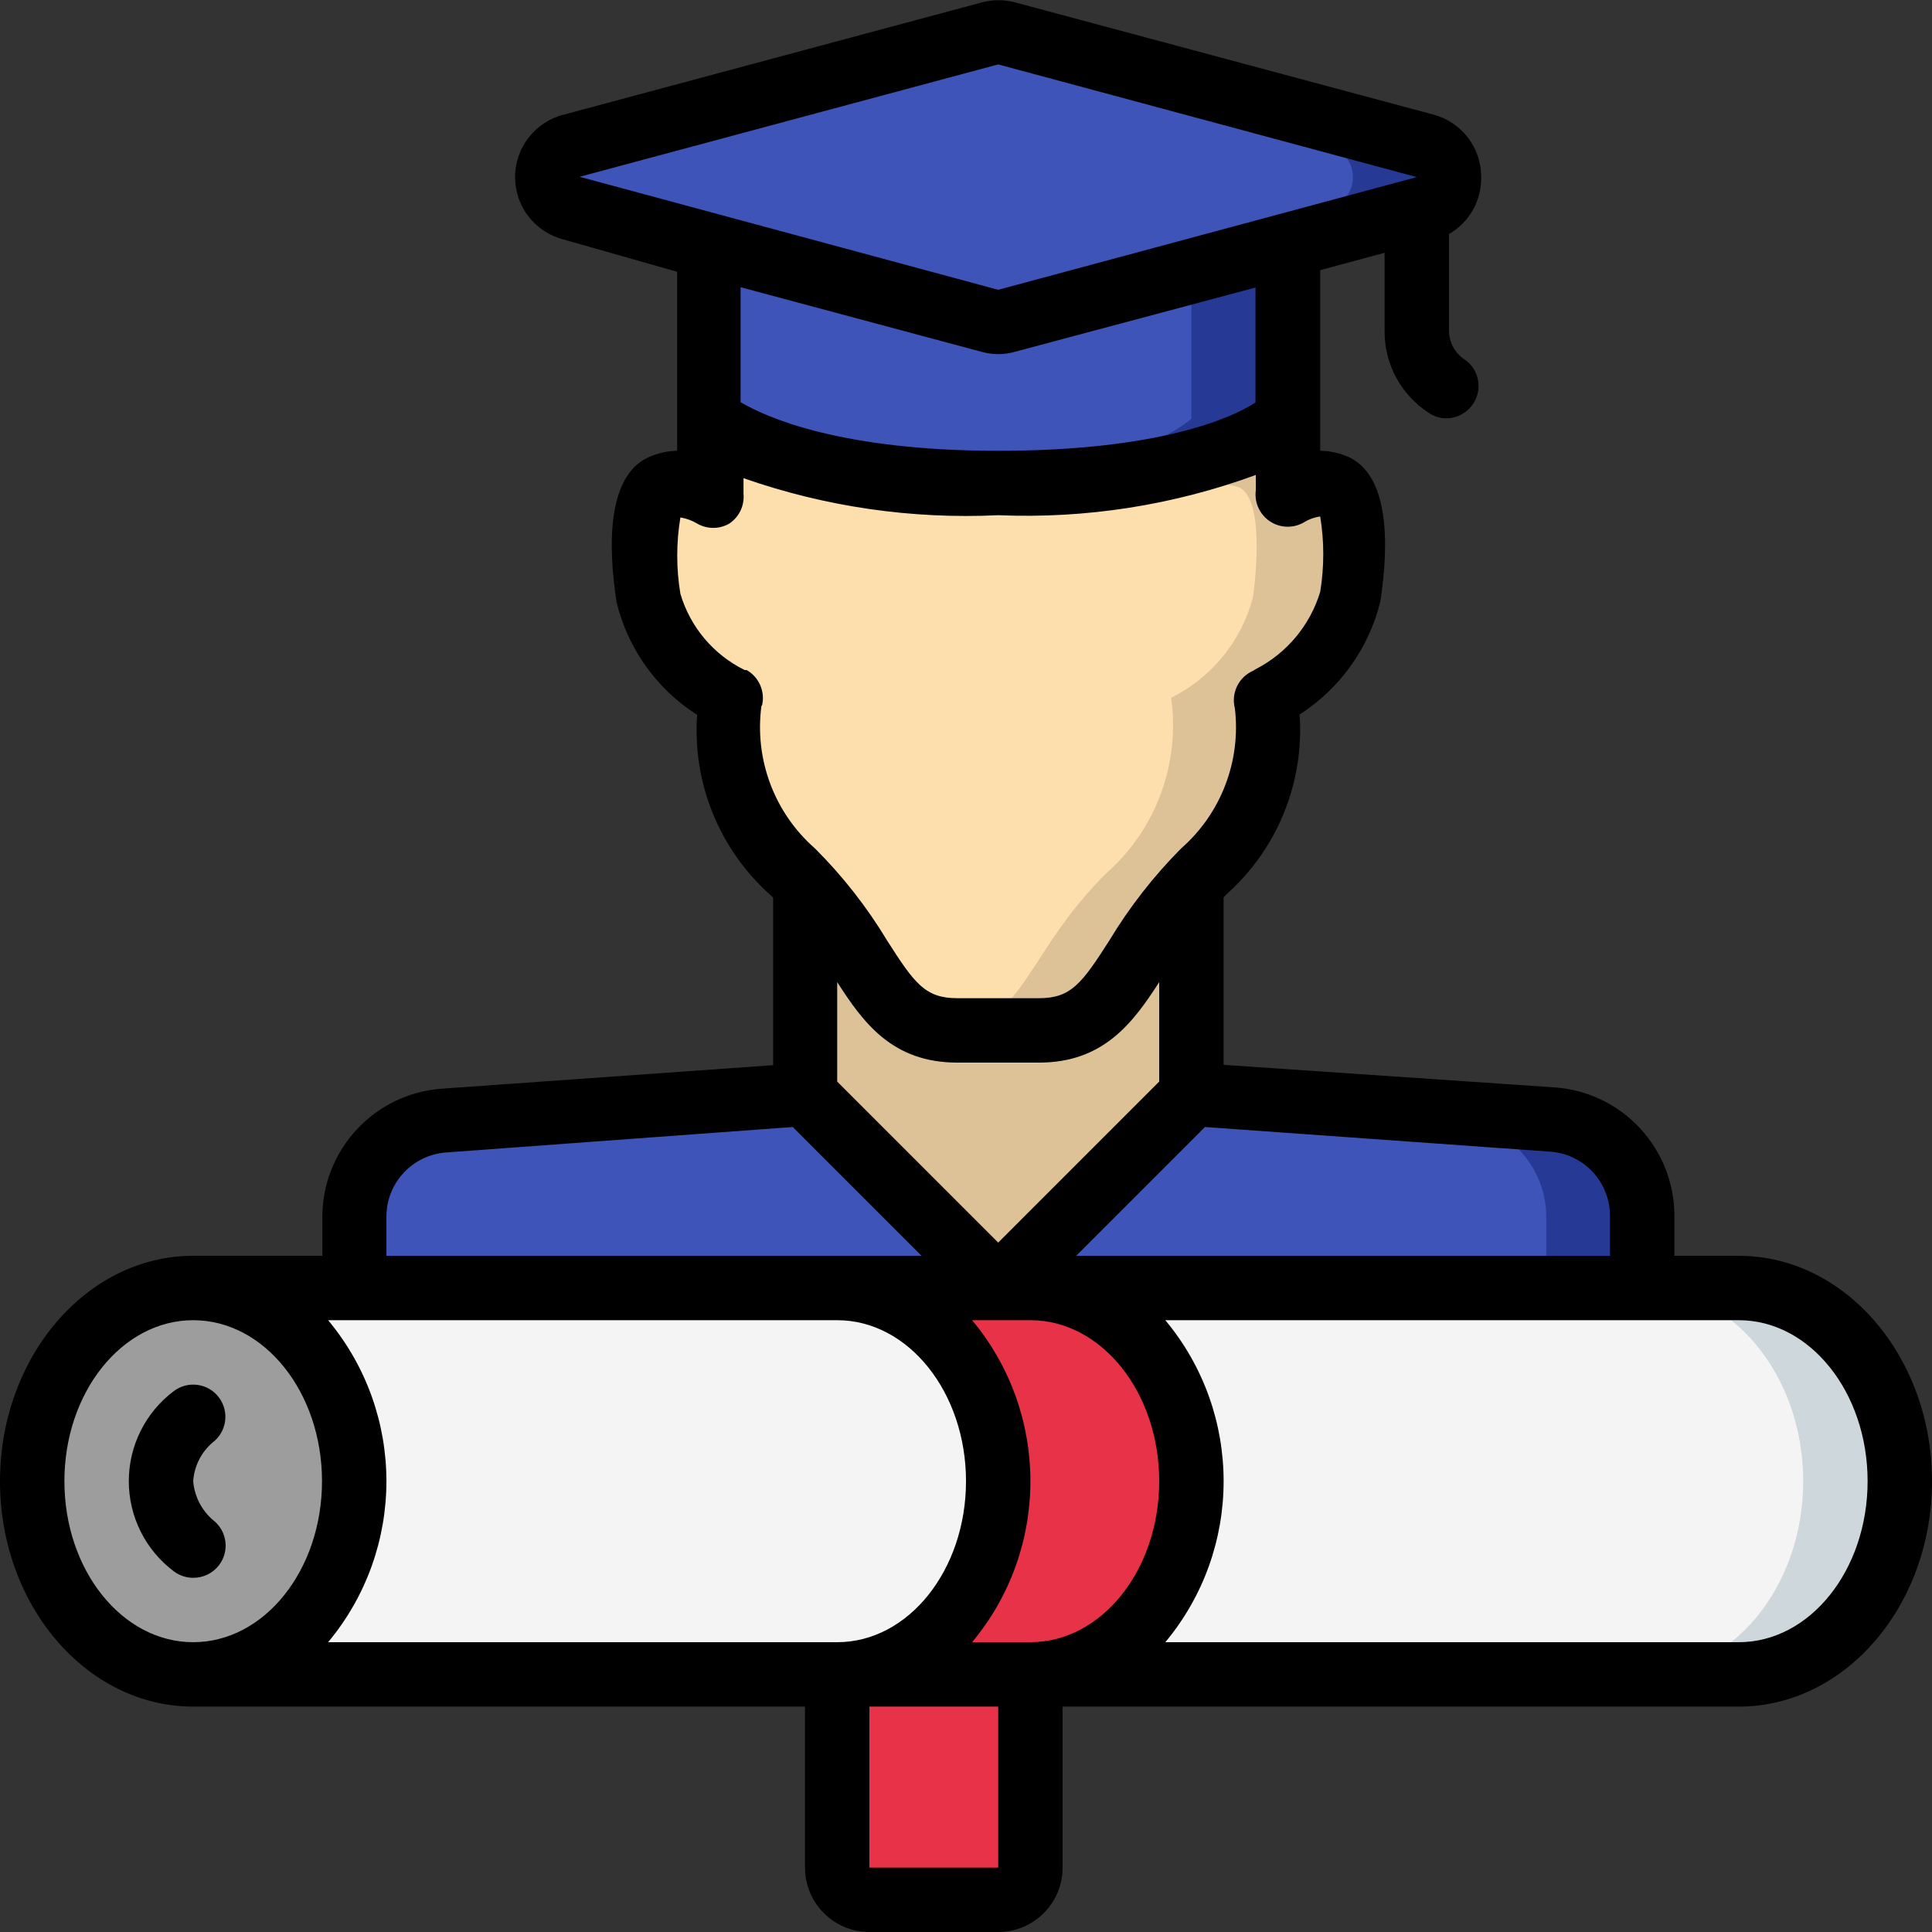
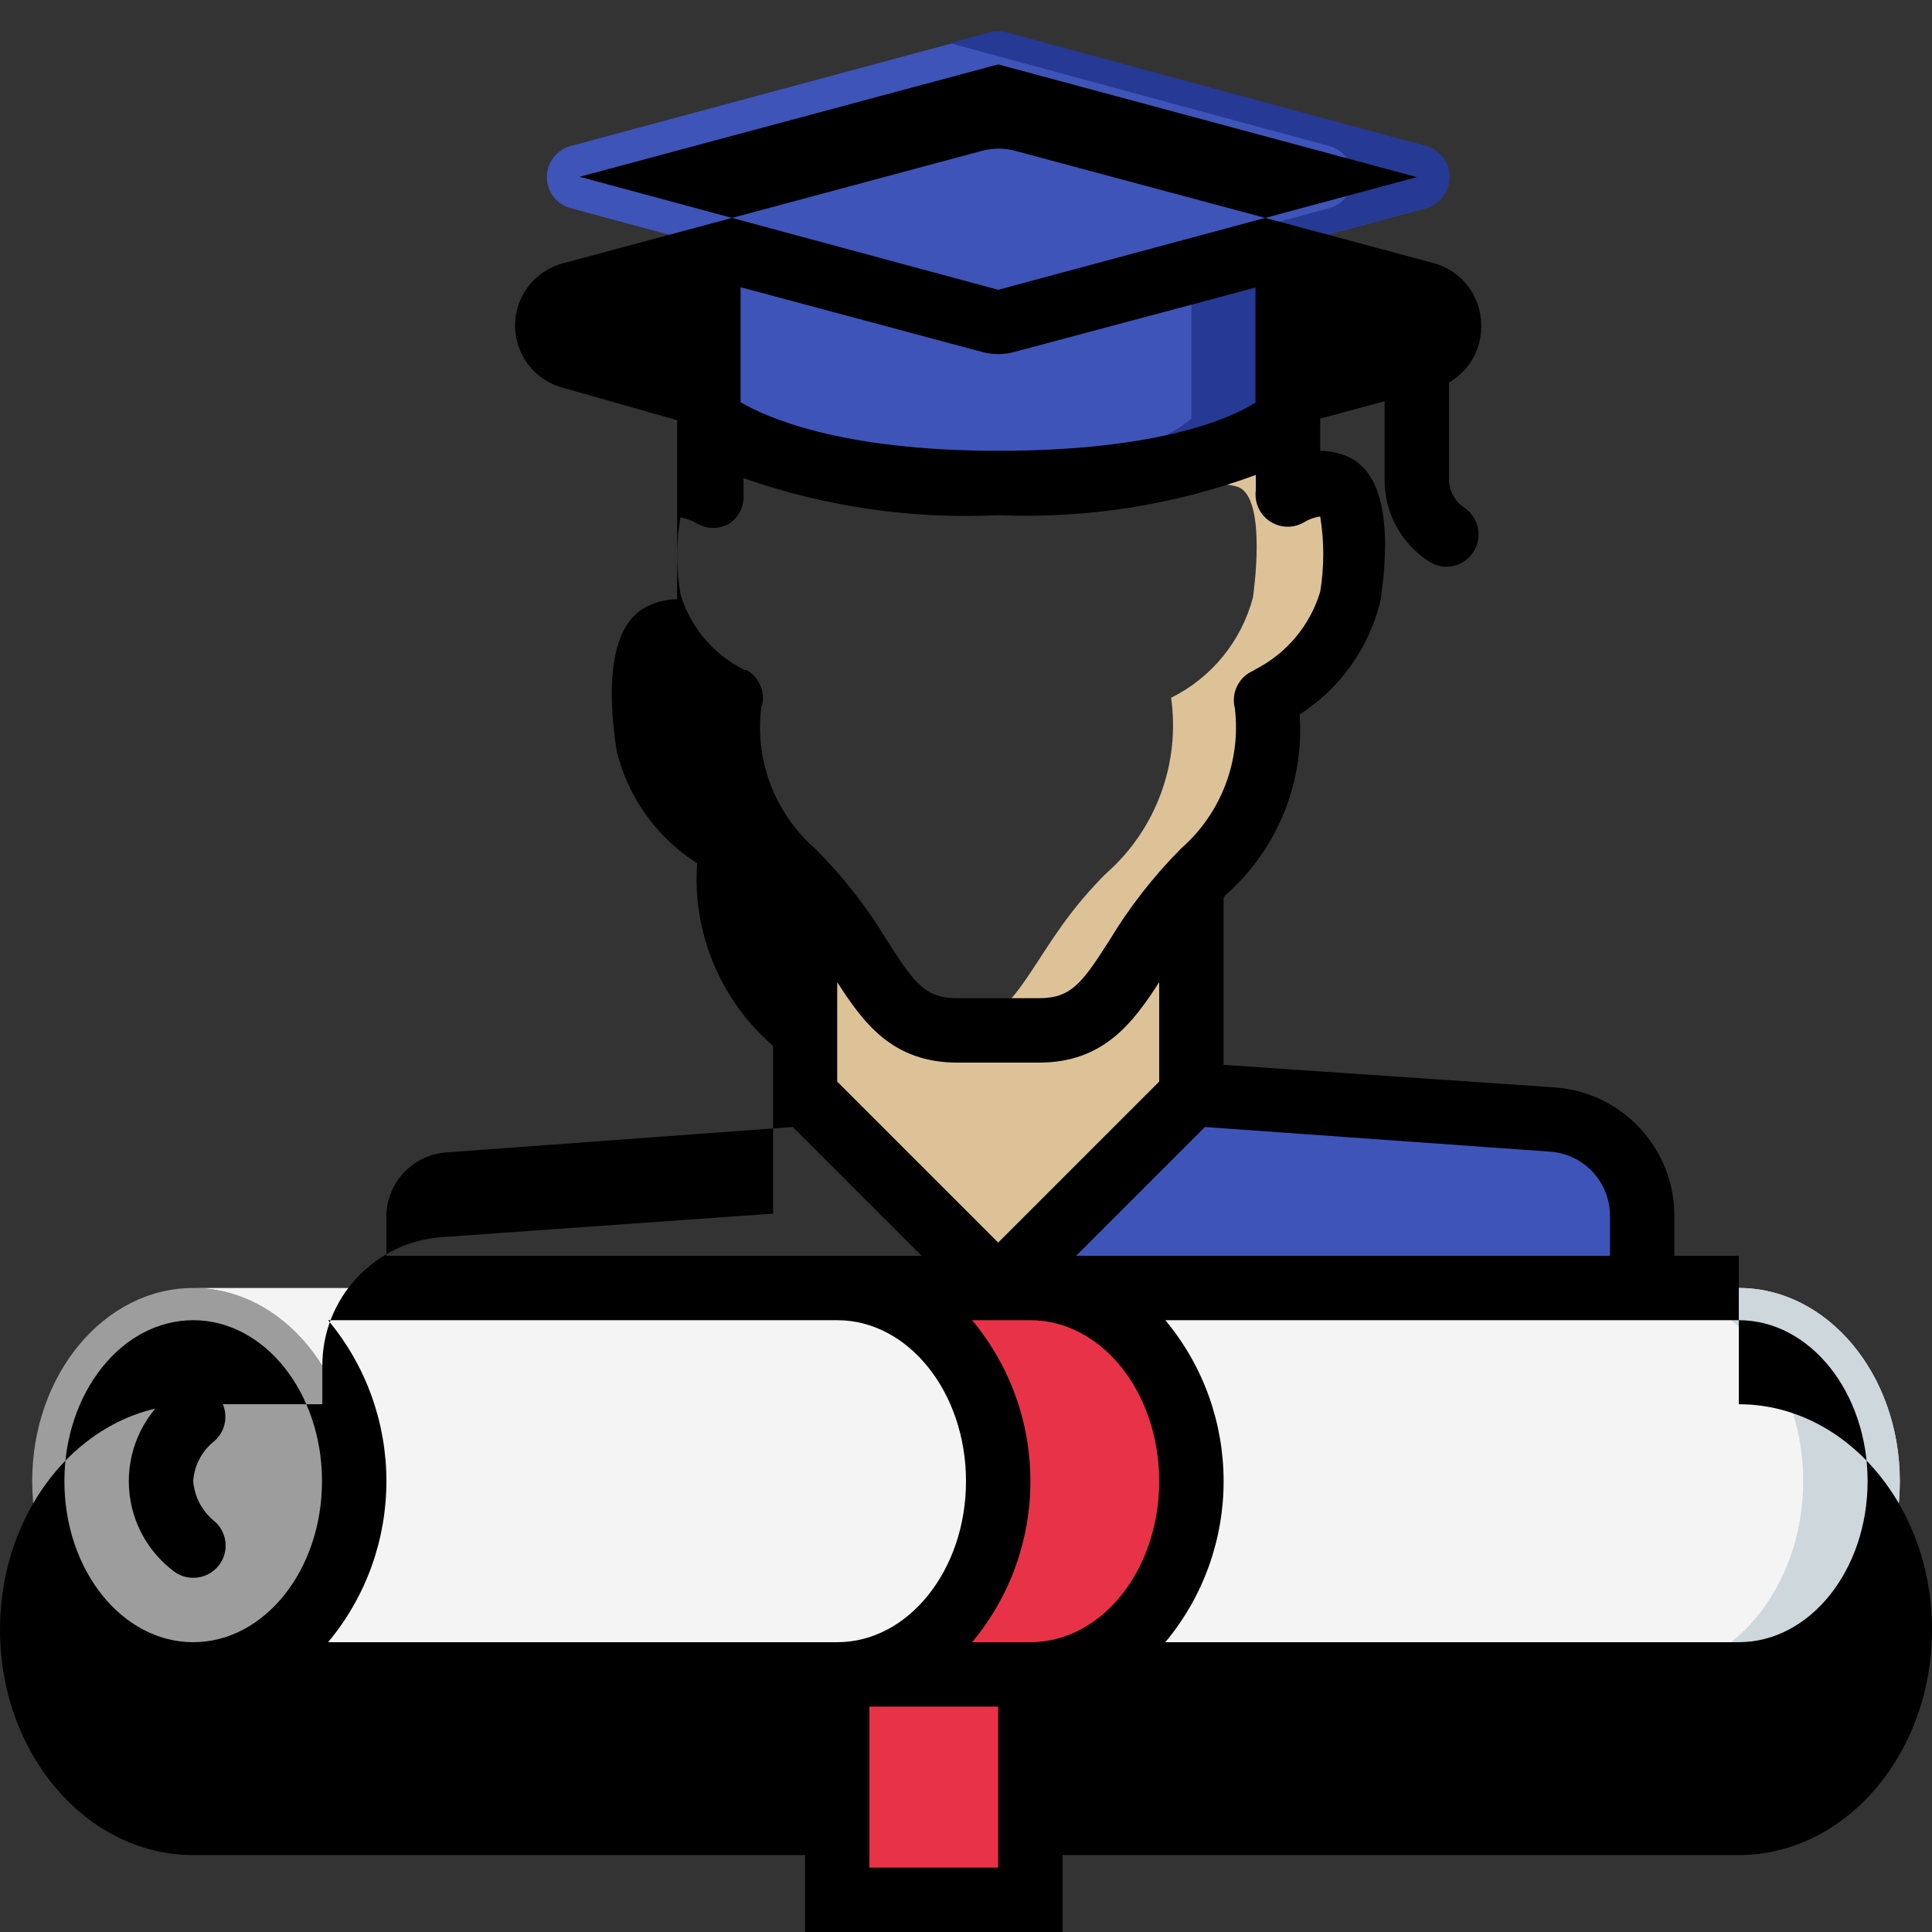
<svg xmlns="http://www.w3.org/2000/svg" height="512" viewBox="0 0 60 60" width="512">
  <rect x="0" y="0" width="60" height="60" fill="#333333" stroke="none" />
  <g id="Page-1" fill="none" fill-rule="evenodd">
    <g id="019---Student-With-Degree" fill-rule="nonzero">
      <g id="colour" transform="translate(1)">
        <ellipse id="Oval" cx="5" cy="46" fill="#9d9d9d" rx="5" ry="6" />
        <path id="Shape" d="m31 52v6c0 .552-.448 1-1 1h-4c-.552 0-1-.448-1-1v-6z" fill="#e83247" />
        <path id="Shape" d="m58 46c0 3.31-2.24 6-5 6h-22c2.76 0 5-2.69 5-6s-2.24-6-5-6h22c2.76 0 5 2.69 5 6z" fill="#f4f4f4" />
        <path id="Shape" d="m53 40h-3c2.76 0 5 2.69 5 6s-2.24 6-5 6h3c2.76 0 5-2.69 5-6s-2.24-6-5-6z" fill="#ced7db" />
        <path id="Shape" d="m30 46c0 3.31-2.24 6-5 6h-20c2.76 0 5-2.69 5-6s-2.24-6-5-6h20c2.76 0 5 2.69 5 6z" fill="#f4f4f4" />
-         <path id="Shape" d="m40.88 18.52c-.359 1.354-1.285 2.488-2.54 3.11.287 2.034-.464 4.076-2 5.44-.14.13-.26.26-.38.39-2.14 2.33-2.27 4.54-4.69 4.54h-2.54c-2.42 0-2.55-2.21-4.73-4.54-.12-.13-.24-.26-.38-.39-1.536-1.364-2.287-3.406-2-5.44-1.255-.622-2.181-1.756-2.54-3.11 0 0-.47-3.1.47-3.44.513-.157 1.071-.069 1.51.24-.06-.63-.06-1.39-.06-2.32 0 0 2.08 2 9 2s9-2 9-2c0 .93 0 1.68-.09 2.31.438-.302.991-.387 1.5-.23.94.34.47 3.44.47 3.44z" fill="#fddead" />
        <path id="Shape" d="m40.41 15.08c-.509-.157-1.062-.072-1.5.23.09-.63.09-1.38.09-2.31-.882.676-1.909 1.139-3 1.35 0 .353-.02.687-.06 1 .438-.302.991-.387 1.5-.23.94.34.47 3.44.47 3.44-.359 1.354-1.285 2.488-2.54 3.11.287 2.034-.464 4.076-2 5.44-.14.13-.26.26-.38.39-2.1 2.25-2.32 4.36-4.5 4.51.077.006.153.006.23 0h2.54c2.42 0 2.55-2.21 4.73-4.54.12-.13.24-.26.38-.39 1.536-1.364 2.287-3.406 2-5.44 1.255-.622 2.181-1.756 2.54-3.11 0 0 .44-3.11-.5-3.45z" fill="#ddc298" />
        <path id="Shape" d="m36 27.46v6.54l-6 6-6-6v-6.54c2.18 2.33 2.31 4.54 4.73 4.54h2.54c2.42 0 2.55-2.21 4.73-4.54z" fill="#ddc298" />
-         <path id="Shape" d="m30 40h-20l0-2.21c-.004-1.578 1.216-2.89 2.79-3l11.21-.79z" fill="#3e54b8" />
        <path id="Shape" d="m36 46c0 3.31-2.24 6-5 6h-6c2.76 0 5-2.69 5-6s-2.24-6-5-6h6c2.76 0 5 2.69 5 6z" fill="#e83247" />
        <path id="Shape" d="m50 40h-20l6-6 11.23.8c1.574.11 2.794 1.422 2.79 3z" fill="#3e54b8" />
-         <path id="Shape" d="m50 37.78c.004-1.578-1.216-2.89-2.79-3l-11.21-.78-.2.2 8.43.6c1.574.11 2.794 1.422 2.79 3v2.2h3z" fill="#263995" />
        <path id="Shape" d="m43.26 6.47-4.26 1.15-8.75 2.38c-.164.04-.336.04-.5 0l-8.75-2.38-4.26-1.15c-.445-.111-.757-.511-.757-.97s.312-.859.757-.97l13-3.5c.164-.04.336-.04.5 0l13 3.5c.446.107.762.503.767.962.005.459-.303.862-.747.978z" fill="#3e54b8" />
        <path id="Shape" d="m43.26 4.53-13.01-3.53c-.164-.04-.336-.04-.5 0l-1.25.34 11.76 3.19c.445.111.757.511.757.97s-.312.859-.757.97l-4.26 1.15-7.5 2 1.25.34c.164.04.336.04.5 0l8.75-2.34 4.26-1.15c.445-.111.757-.511.757-.97s-.312-.859-.757-.97z" fill="#263995" />
        <path id="Shape" d="m39 7.62v5.38s-2 2-9 2-9-2-9-2v-5.38l8.75 2.38c.164.04.336.04.5 0z" fill="#3e54b8" />
        <path id="Shape" d="m36 8.43v4.57s-1.76 1.7-7.49 2h1.5c6.94 0 9-2 9-2v-5.38z" fill="#263995" />
      </g>
      <g id="outline" fill="#000">
        <path id="Shape" d="m6.6 44.8c.442-.331.531-.958.2-1.4s-.958-.531-1.4-.2c-.881.661-1.4 1.698-1.4 2.8s.519 2.139 1.4 2.8c.173.13.384.2.6.2.313.002.609-.142.8-.39.336-.437.255-1.063-.18-1.4-.359-.305-.582-.741-.62-1.21.03-.464.247-.897.6-1.2z" />
-         <path id="Shape" d="m54 39h-2v-1.23c.005-2.104-1.621-3.853-3.72-4l-10.28-.7v-5.2l.07-.08c1.594-1.408 2.44-3.479 2.29-5.6 1.258-.808 2.156-2.068 2.51-3.52.27-1.78.29-4-1.09-4.52-.249-.096-.513-.147-.78-.15 0-.31 0-.64 0-1v-4.61l2-.54v2.42c-.011 1.029.506 1.991 1.37 2.55.161.113.353.172.55.17.335-.002.646-.171.83-.45.303-.456.183-1.072-.27-1.38-.299-.198-.479-.532-.48-.89v-3c.631-.364 1.014-1.042 1-1.77.004-.908-.604-1.704-1.48-1.94l-13.01-3.49c-.328-.085-.672-.085-1 0l-13 3.49c-.89.223-1.514 1.023-1.514 1.94s.624 1.717 1.514 1.94l3.52 1v4.56 1c-.264.004-.524.055-.77.15-1.41.51-1.39 2.75-1.11 4.56.352 1.442 1.248 2.692 2.5 3.49-.15 2.119.693 4.188 2.28 5.6l.08.08v5.2l-10.29.73c-2.095.152-3.716 1.899-3.71 4v1.19h-4.01c-3.31 0-6 3.14-6 7s2.69 7 6 7h19v5c0 1.105.895 2 2 2h4c1.105 0 2-.895 2-2v-5h21c3.31 0 6-3.14 6-7s-2.69-7-6-7zm-4-1.22 0 1.22h-16.58l4-4 10.78.77c1.03.103 1.81.975 1.8 2.01zm-14 8.22c0 2.76-1.79 5-4 5h-1.81c2.414-2.896 2.414-7.104 0-10h1.81c2.21 0 4 2.24 4 5zm-6.27-13h2.54c2 0 2.92-1.24 3.73-2.5v3.09l-5 5-5-5v-3.09c.81 1.26 1.71 2.5 3.73 2.5zm.27 13c0 2.76-1.79 5-4 5h-15.81c2.414-2.896 2.414-7.104 0-10h15.81c2.21 0 4 2.24 4 5zm1-44 13 3.5-13 3.5-13-3.51zm-.5 8.93c.327.09.673.09 1 0l7.49-2v3.57c-.76.5-3.05 1.5-7.99 1.5s-7.24-1.06-8-1.51v-3.57zm-6.84 11c.114-.437-.079-.895-.47-1.12h-.06c-.969-.475-1.695-1.335-2-2.37-.131-.785-.131-1.585 0-2.37.184.029.361.094.52.19.309.179.691.179 1 0 .307-.205.476-.563.44-.93 0-.153 0-.313 0-.48 2.538.888 5.224 1.279 7.91 1.15 2.723.114 5.442-.311 8-1.25v.48c-.048.375.119.744.432.956s.718.229 1.048.044c.158-.099.335-.164.52-.19.127.775.127 1.565 0 2.34-.314 1.038-1.036 1.904-2 2.4l-.08.05c-.453.196-.694.693-.57 1.17.194 1.637-.43 3.264-1.67 4.35-.855.861-1.604 1.821-2.23 2.86-.85 1.33-1.19 1.79-2.18 1.79h-2.54c-1 0-1.33-.46-2.18-1.79-.627-1.041-1.379-2.002-2.24-2.86-1.267-1.109-1.891-2.782-1.66-4.45zm-11.66 15.86c-.003-1.052.81-1.926 1.86-2l10.76-.79 4 4h-16.62zm-10 8.21c0-2.76 1.79-5 4-5s4 2.24 4 5-1.79 5-4 5-4-2.24-4-5zm25 12v-5h4v5zm27-7h-17.81c2.414-2.896 2.414-7.104 0-10h17.81c2.21 0 4 2.24 4 5s-1.79 5-4 5z" />
+         <path id="Shape" d="m54 39h-2v-1.23c.005-2.104-1.621-3.853-3.72-4l-10.28-.7v-5.2l.07-.08c1.594-1.408 2.44-3.479 2.29-5.6 1.258-.808 2.156-2.068 2.51-3.52.27-1.78.29-4-1.09-4.52-.249-.096-.513-.147-.78-.15 0-.31 0-.64 0-1l2-.54v2.42c-.011 1.029.506 1.991 1.37 2.55.161.113.353.172.55.17.335-.002.646-.171.83-.45.303-.456.183-1.072-.27-1.38-.299-.198-.479-.532-.48-.89v-3c.631-.364 1.014-1.042 1-1.77.004-.908-.604-1.704-1.48-1.94l-13.01-3.49c-.328-.085-.672-.085-1 0l-13 3.49c-.89.223-1.514 1.023-1.514 1.94s.624 1.717 1.514 1.94l3.52 1v4.56 1c-.264.004-.524.055-.77.15-1.41.51-1.39 2.75-1.11 4.56.352 1.442 1.248 2.692 2.5 3.49-.15 2.119.693 4.188 2.28 5.6l.08.08v5.2l-10.29.73c-2.095.152-3.716 1.899-3.71 4v1.19h-4.01c-3.31 0-6 3.14-6 7s2.69 7 6 7h19v5c0 1.105.895 2 2 2h4c1.105 0 2-.895 2-2v-5h21c3.31 0 6-3.14 6-7s-2.69-7-6-7zm-4-1.22 0 1.22h-16.58l4-4 10.78.77c1.03.103 1.81.975 1.8 2.01zm-14 8.22c0 2.76-1.79 5-4 5h-1.81c2.414-2.896 2.414-7.104 0-10h1.81c2.21 0 4 2.24 4 5zm-6.27-13h2.54c2 0 2.92-1.24 3.73-2.5v3.09l-5 5-5-5v-3.09c.81 1.26 1.71 2.5 3.73 2.5zm.27 13c0 2.76-1.79 5-4 5h-15.81c2.414-2.896 2.414-7.104 0-10h15.81c2.21 0 4 2.24 4 5zm1-44 13 3.5-13 3.5-13-3.51zm-.5 8.93c.327.09.673.09 1 0l7.49-2v3.57c-.76.5-3.05 1.5-7.99 1.5s-7.24-1.06-8-1.51v-3.57zm-6.84 11c.114-.437-.079-.895-.47-1.12h-.06c-.969-.475-1.695-1.335-2-2.37-.131-.785-.131-1.585 0-2.37.184.029.361.094.52.19.309.179.691.179 1 0 .307-.205.476-.563.44-.93 0-.153 0-.313 0-.48 2.538.888 5.224 1.279 7.91 1.15 2.723.114 5.442-.311 8-1.25v.48c-.048.375.119.744.432.956s.718.229 1.048.044c.158-.099.335-.164.52-.19.127.775.127 1.565 0 2.34-.314 1.038-1.036 1.904-2 2.4l-.08.05c-.453.196-.694.693-.57 1.17.194 1.637-.43 3.264-1.67 4.35-.855.861-1.604 1.821-2.23 2.86-.85 1.33-1.19 1.79-2.18 1.79h-2.54c-1 0-1.33-.46-2.18-1.79-.627-1.041-1.379-2.002-2.24-2.86-1.267-1.109-1.891-2.782-1.66-4.45zm-11.66 15.86c-.003-1.052.81-1.926 1.86-2l10.76-.79 4 4h-16.62zm-10 8.21c0-2.76 1.79-5 4-5s4 2.24 4 5-1.79 5-4 5-4-2.24-4-5zm25 12v-5h4v5zm27-7h-17.81c2.414-2.896 2.414-7.104 0-10h17.81c2.21 0 4 2.24 4 5s-1.79 5-4 5z" />
      </g>
    </g>
  </g>
</svg>